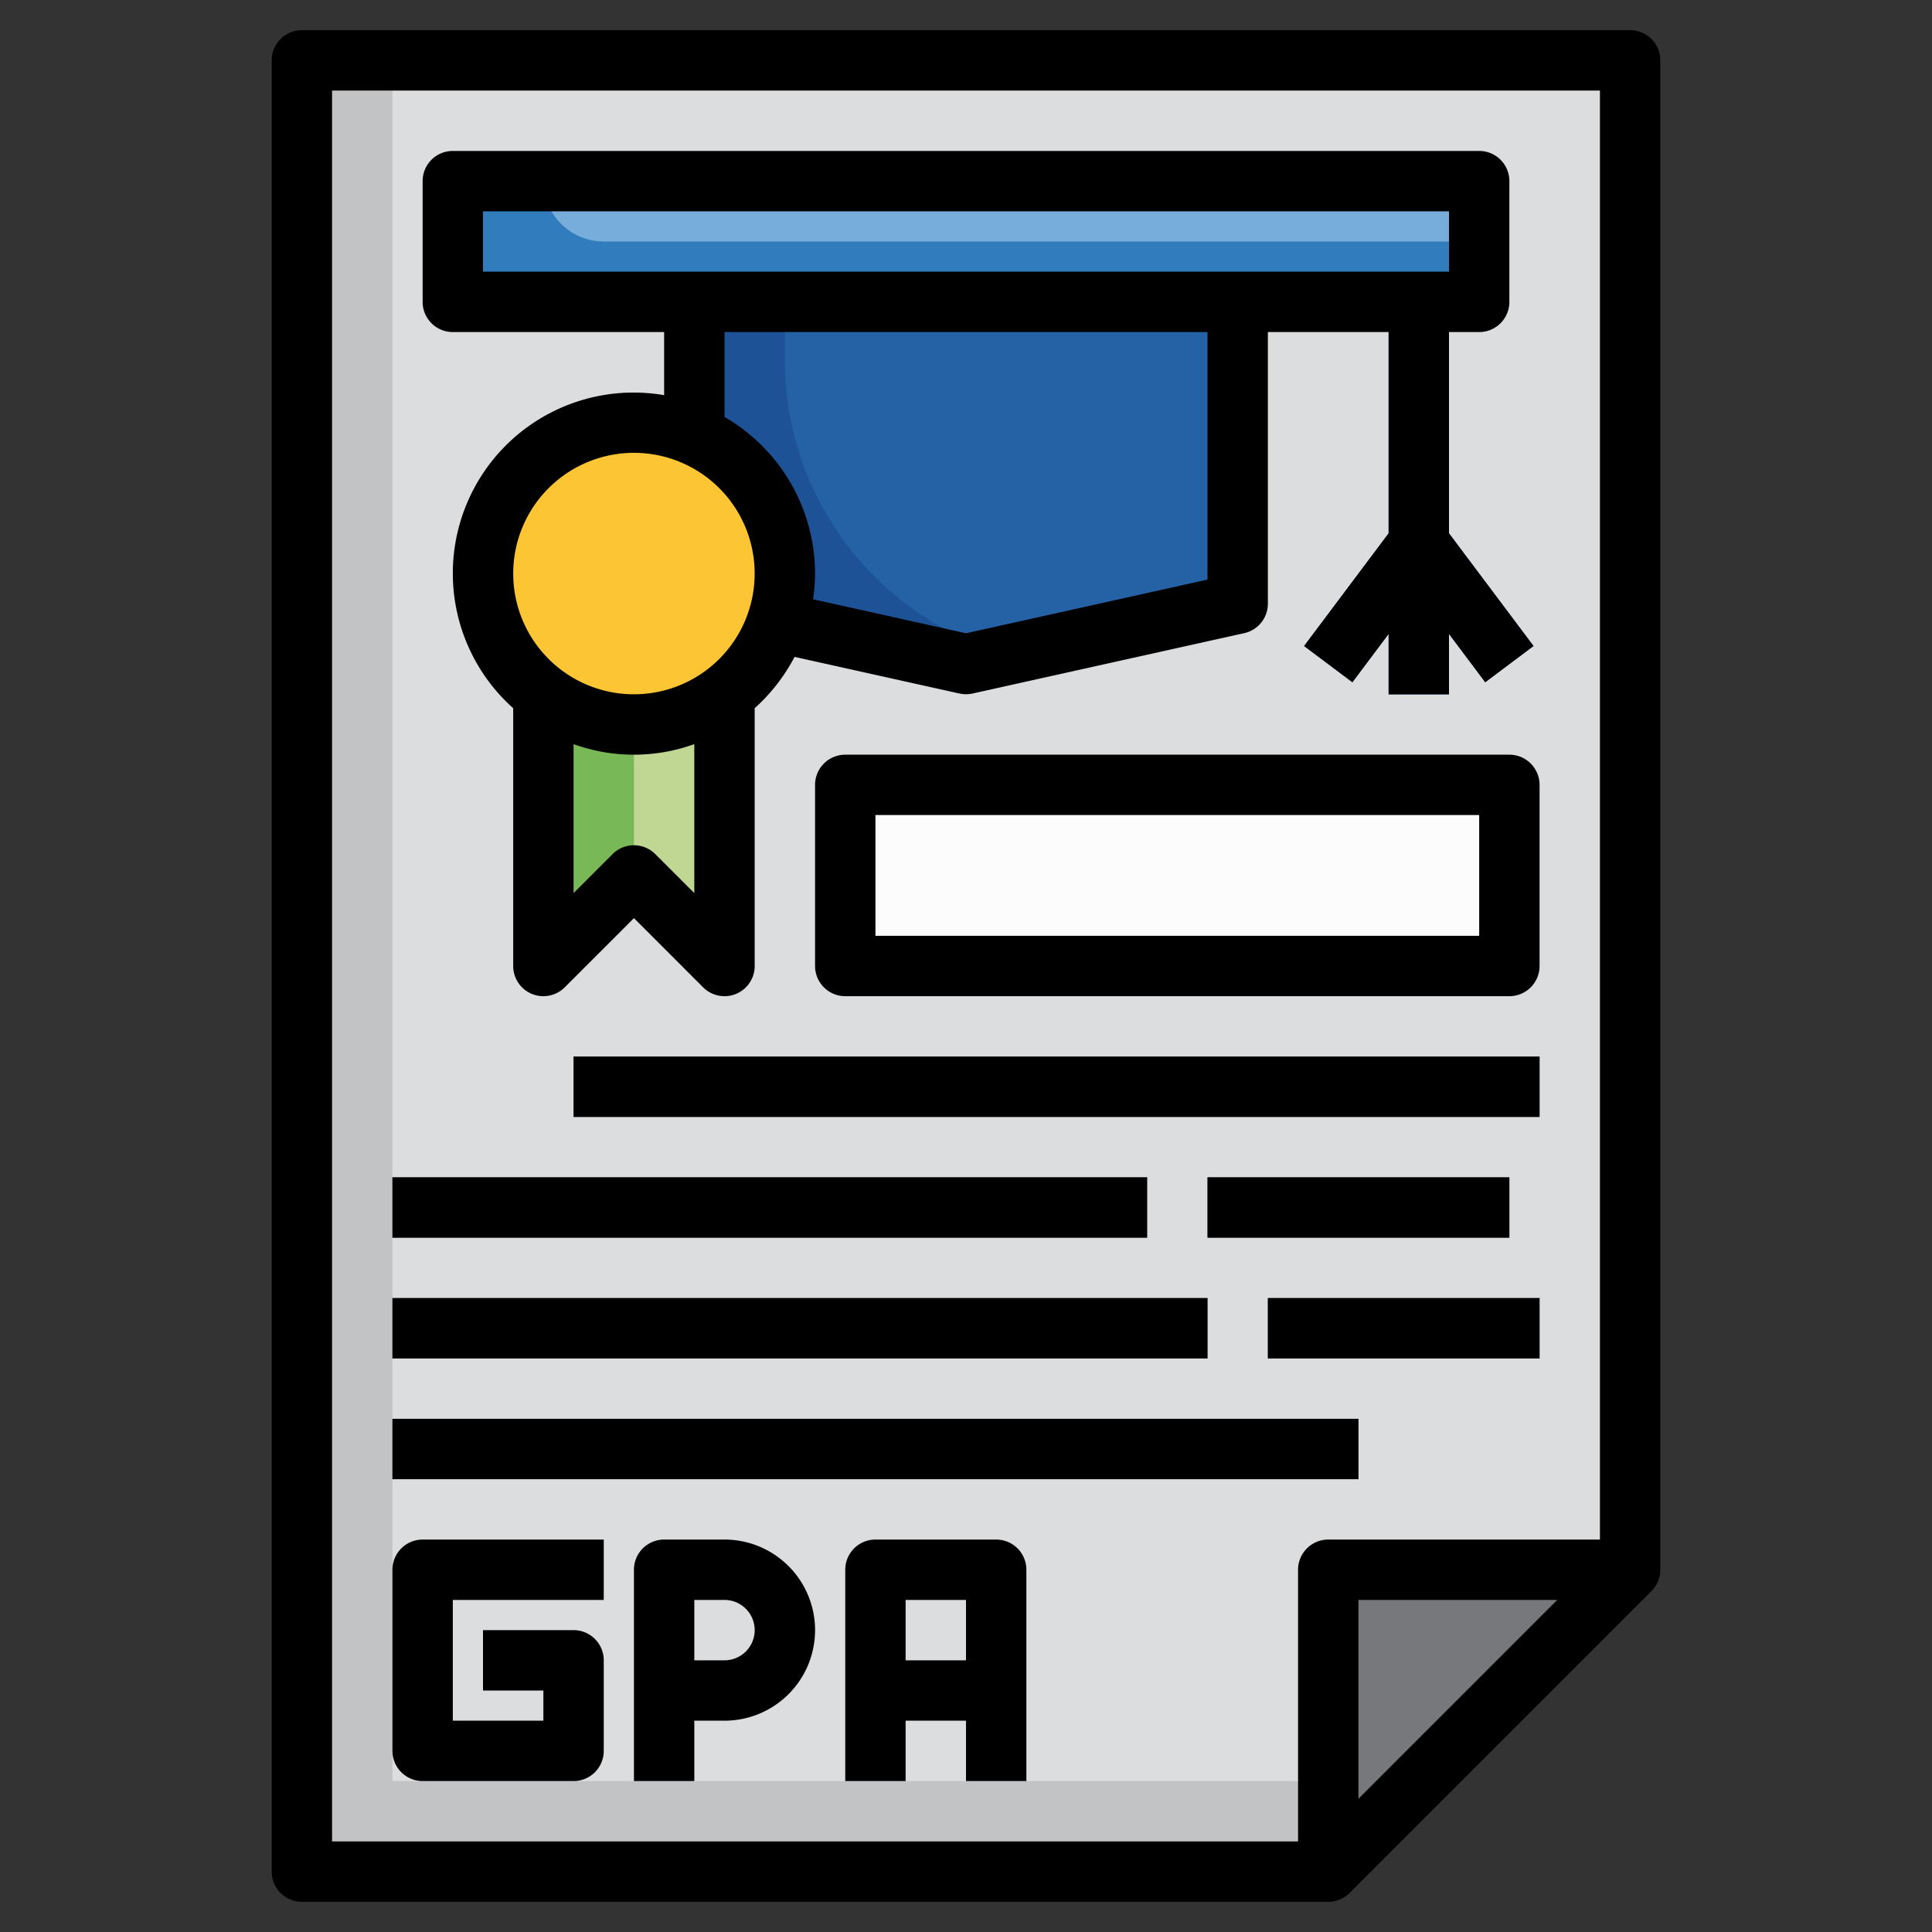
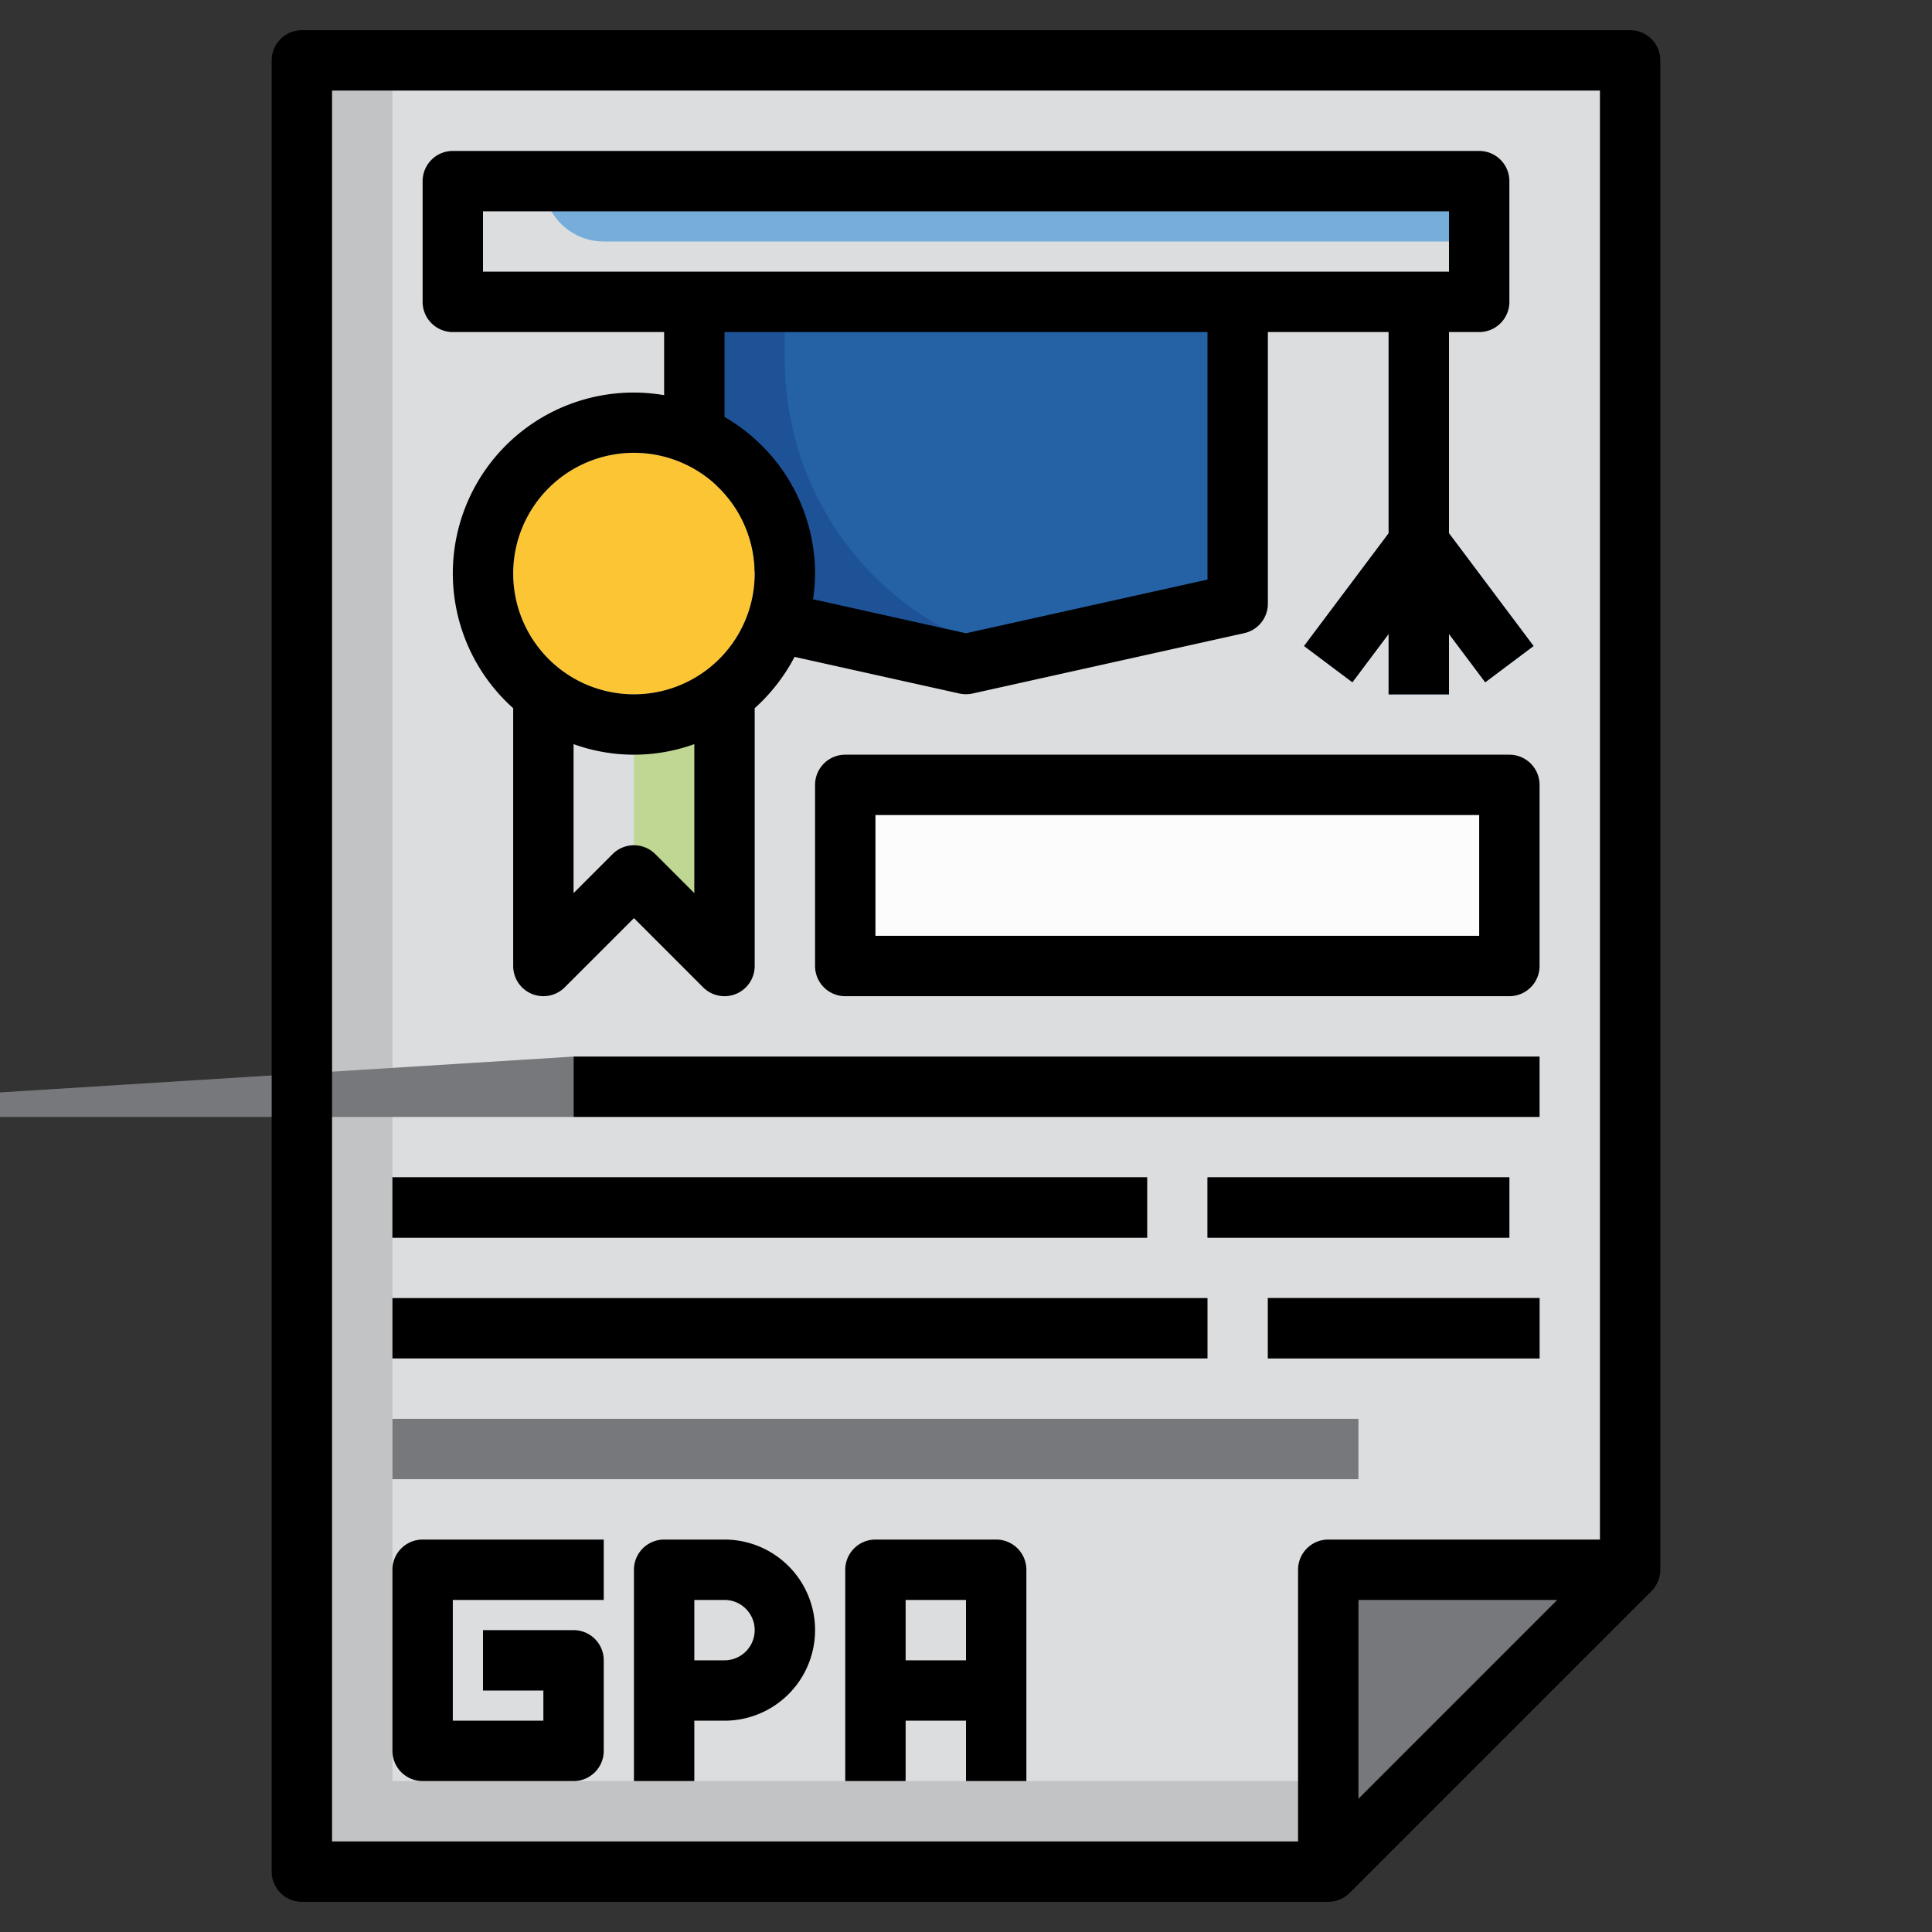
<svg xmlns="http://www.w3.org/2000/svg" id="Layer_3" height="512" viewBox="0 0 64 64" width="512" data-name="Layer 3">
  <rect x="0" y="0" width="64" height="64" fill="#333333" stroke="none" />
  <path d="m54 52v-50h-44v60h34z" fill="#c2c3c5" />
  <path d="m13 2v57h34l7-7v-50z" fill="#dcdddf" />
-   <path d="m15 6h34v4h-34z" fill="#307cbd" />
  <path d="m23 10v4.417l2.735 6.191 6.265 1.392 9-2v-10" fill="#1e5296" />
  <path d="m33.414 21.686 7.586-1.686v-10h-15v1.945a10.112 10.112 0 0 0 7.414 9.741z" fill="#2461a5" />
-   <path d="m18 23v9l3-3 3 3v-9" fill="#79b856" />
  <path d="m21 23v6l3 3v-9z" fill="#bfd793" />
  <path d="m28 26h22v6h-22z" fill="#fcfcfc" />
  <g fill="#77787c">
-     <path d="m19 35h32v2h-32z" />
+     <path d="m19 35v2h-32z" />
    <path d="m13 39h25v2h-25z" />
-     <path d="m13 43h27v2h-27z" />
    <path d="m13 47h32v2h-32z" />
  </g>
  <path d="m20 8h29v-2h-31a2 2 0 0 0 2 2z" fill="#77addb" />
-   <circle cx="21" cy="19" fill="#e2a02c" r="5" />
  <circle cx="21" cy="19" fill="#fcc533" r="4" />
  <path d="m54 52h-9.999l-.001 10" fill="#77787c" />
  <path d="m50.8 21.4-2.8-3.733v-7.667h-2v7.667l-2.8 3.733 1.6 1.2 1.2-1.601v2.001h2v-2.001l1.2 1.601z" fill="#1e5296" />
  <path d="m40 39h10v2h-10z" fill="#77787c" />
  <path d="m42 43h9v2h-9z" fill="#77787c" />
  <path d="m9 2v60a1 1 0 0 0 1 1h34a1 1 0 0 0 .707-.293l10-10a1 1 0 0 0 .293-.707v-50a1 1 0 0 0 -1-1h-44a1 1 0 0 0 -1 1zm36 57.586v-6.586h6.585zm-34-56.586h42v48h-9a1 1 0 0 0 -1 1v9h-32z" />
  <path d="m15 11h7v2.09a5.989 5.989 0 0 0 -5 10.37v8.54a1 1 0 0 0 1.707.707l2.293-2.293 2.293 2.293a1 1 0 0 0 .707.293.987.987 0 0 0 .383-.076 1 1 0 0 0 .617-.924v-8.54a6.057 6.057 0 0 0 1.321-1.7l5.462 1.214a1.035 1.035 0 0 0 .434 0l9-2a1 1 0 0 0 .783-.974v-9h4v6.667l-2.8 3.733 1.6 1.2 1.2-1.6v2h2v-2l1.2 1.6 1.6-1.2-2.8-3.733v-6.667h1a1 1 0 0 0 1-1v-4a1 1 0 0 0 -1-1h-34a1 1 0 0 0 -1 1v4a1 1 0 0 0 1 1zm8 18.586-1.293-1.293a1 1 0 0 0 -1.414 0l-1.293 1.293v-4.936a5.889 5.889 0 0 0 4 0zm-2-6.586a4 4 0 1 1 4-4 4 4 0 0 1 -4 4zm19-3.8-8 1.778-5.067-1.127a6.09 6.09 0 0 0 .067-.851 6 6 0 0 0 -3-5.188v-2.812h16zm-24-12.2h32v2h-32z" />
  <path d="m50 25h-22a1 1 0 0 0 -1 1v6a1 1 0 0 0 1 1h22a1 1 0 0 0 1-1v-6a1 1 0 0 0 -1-1zm-1 6h-20v-4h20z" />
  <path d="m19 35h32v2h-32z" />
  <path d="m13 39h25v2h-25z" />
  <path d="m40 39h10v2h-10z" />
  <path d="m13 43h27v2h-27z" />
  <path d="m42 43h9v2h-9z" />
-   <path d="m13 47h32v2h-32z" />
  <path d="m19 54h-3v2h2v1h-3v-4h5v-2h-6a1 1 0 0 0 -1 1v6a1 1 0 0 0 1 1h5a1 1 0 0 0 1-1v-3a1 1 0 0 0 -1-1z" />
  <path d="m24 51h-2a1 1 0 0 0 -1 1v7h2v-2h1a3 3 0 0 0 0-6zm0 4h-1v-2h1a1 1 0 0 1 0 2z" />
  <path d="m33 51h-4a1 1 0 0 0 -1 1v7h2v-2h2v2h2v-7a1 1 0 0 0 -1-1zm-3 4v-2h2v2z" />
</svg>